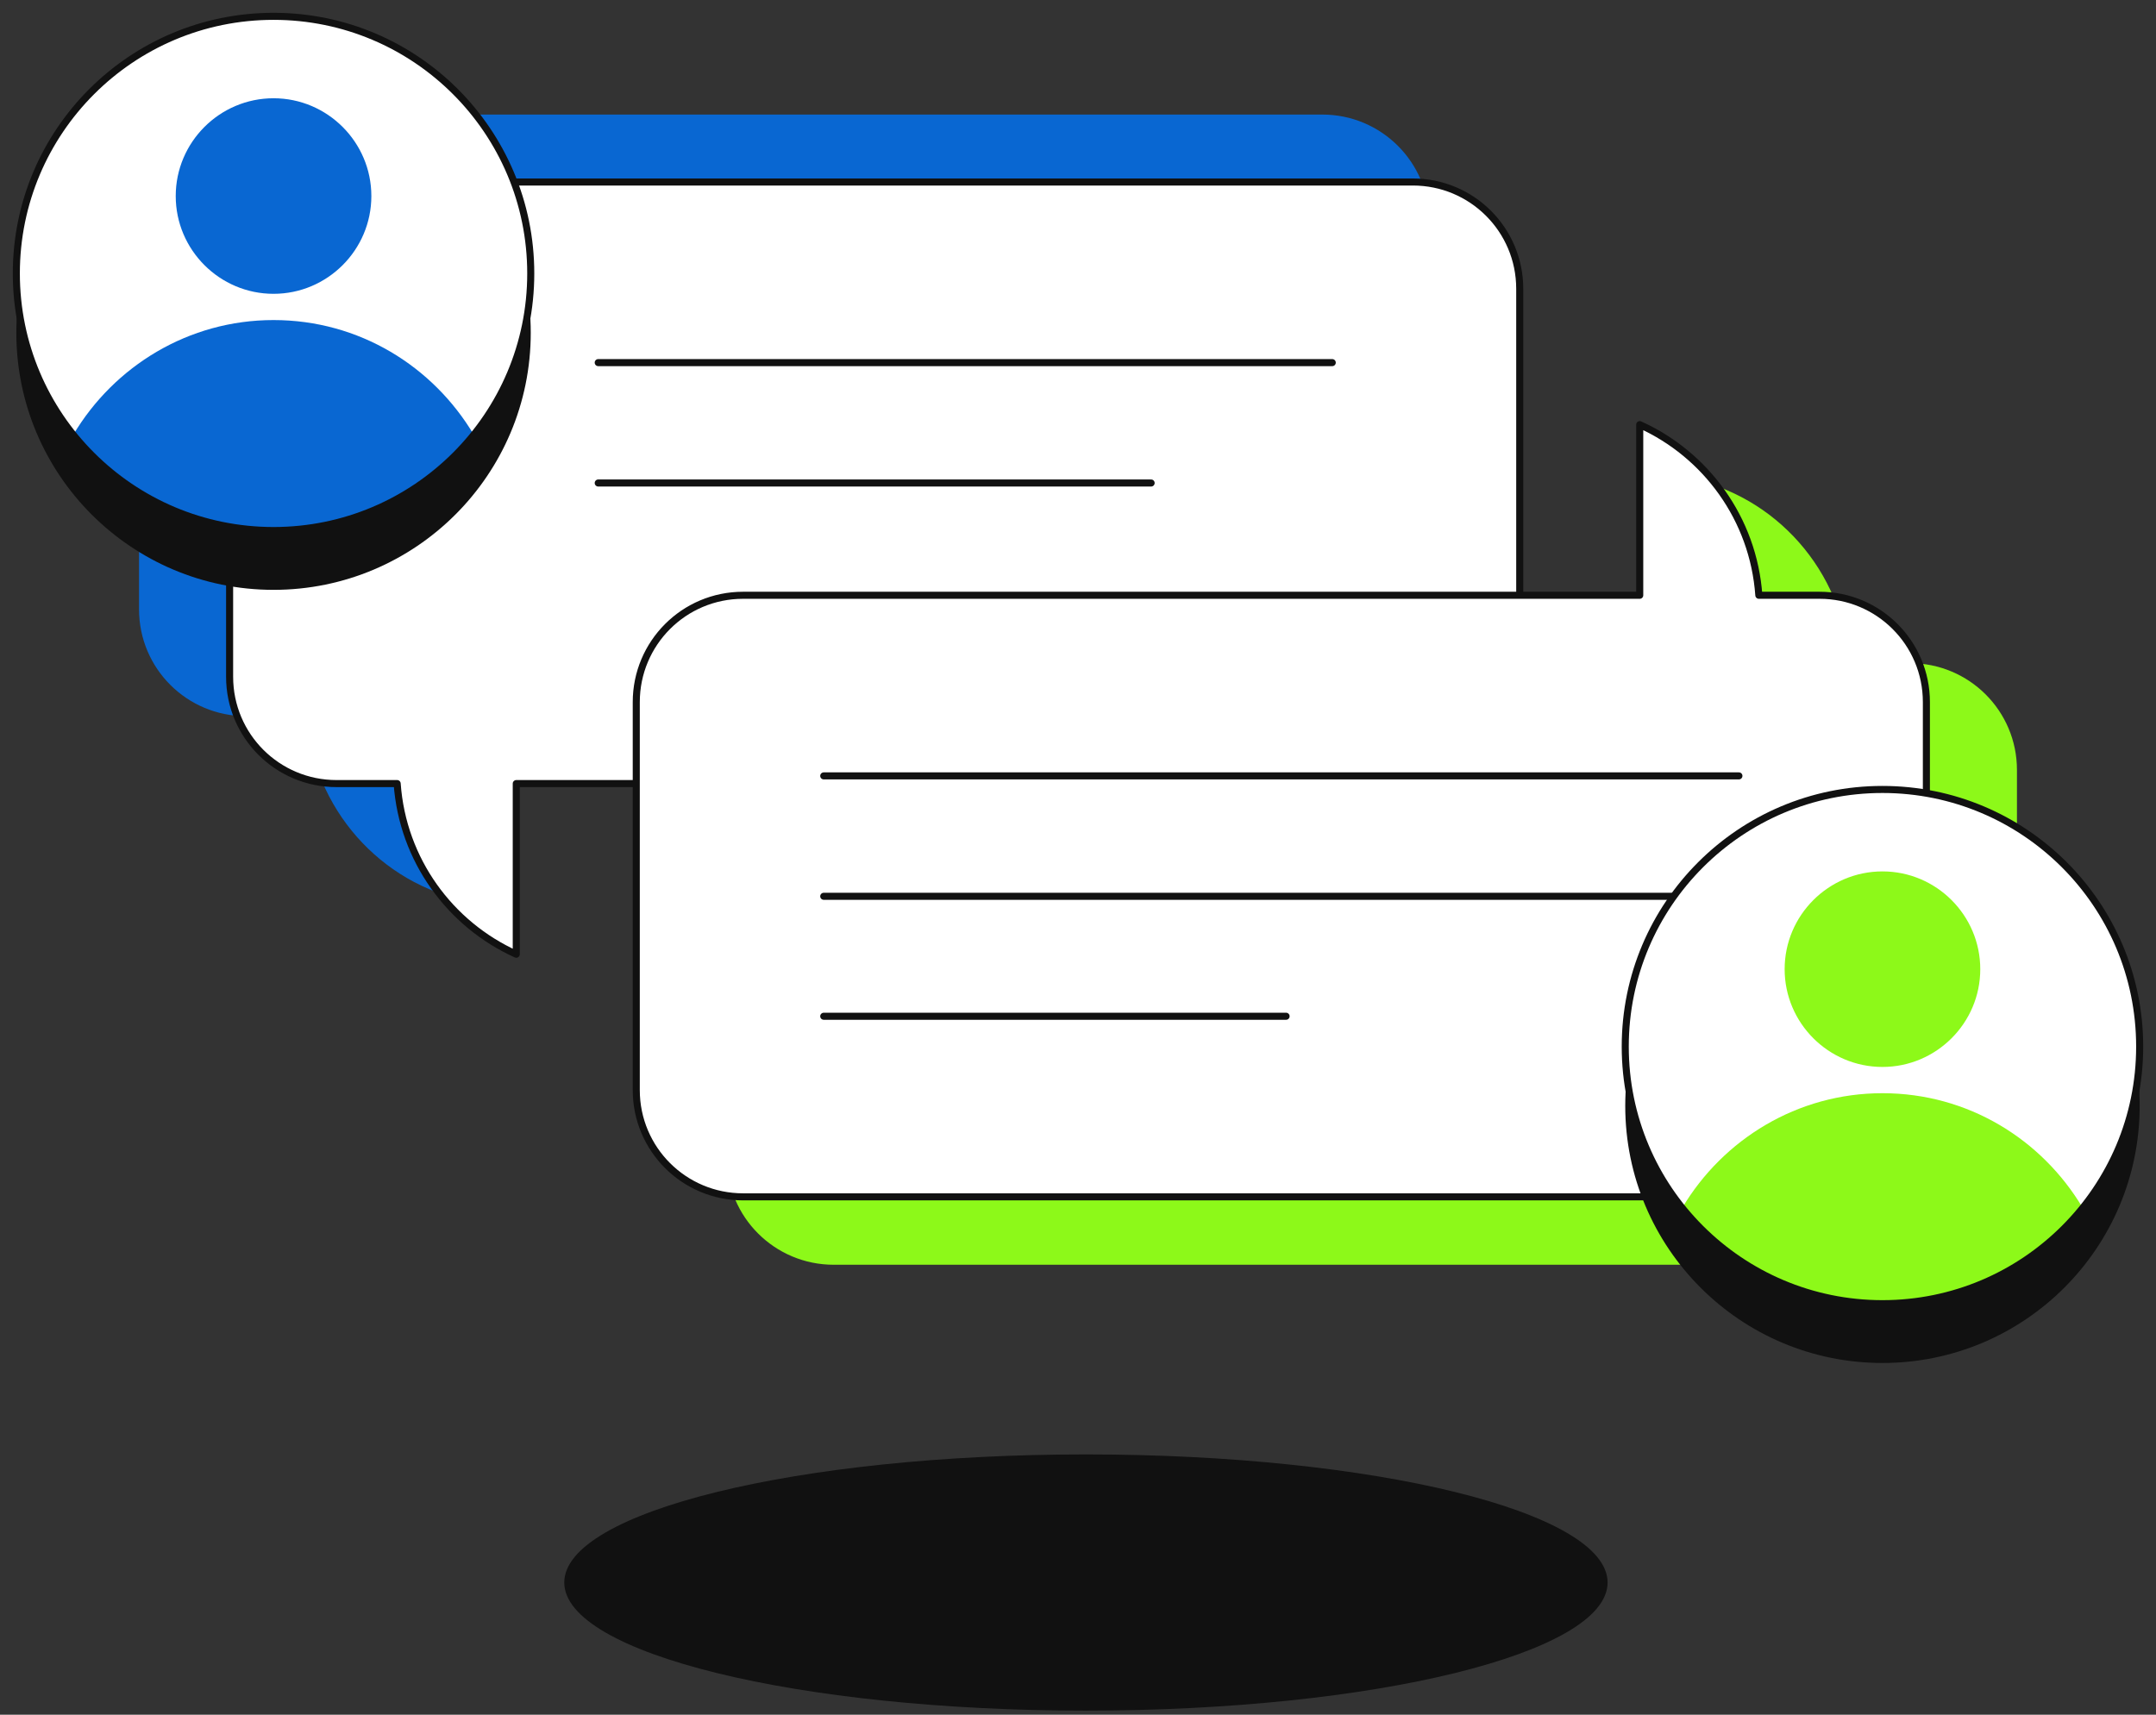
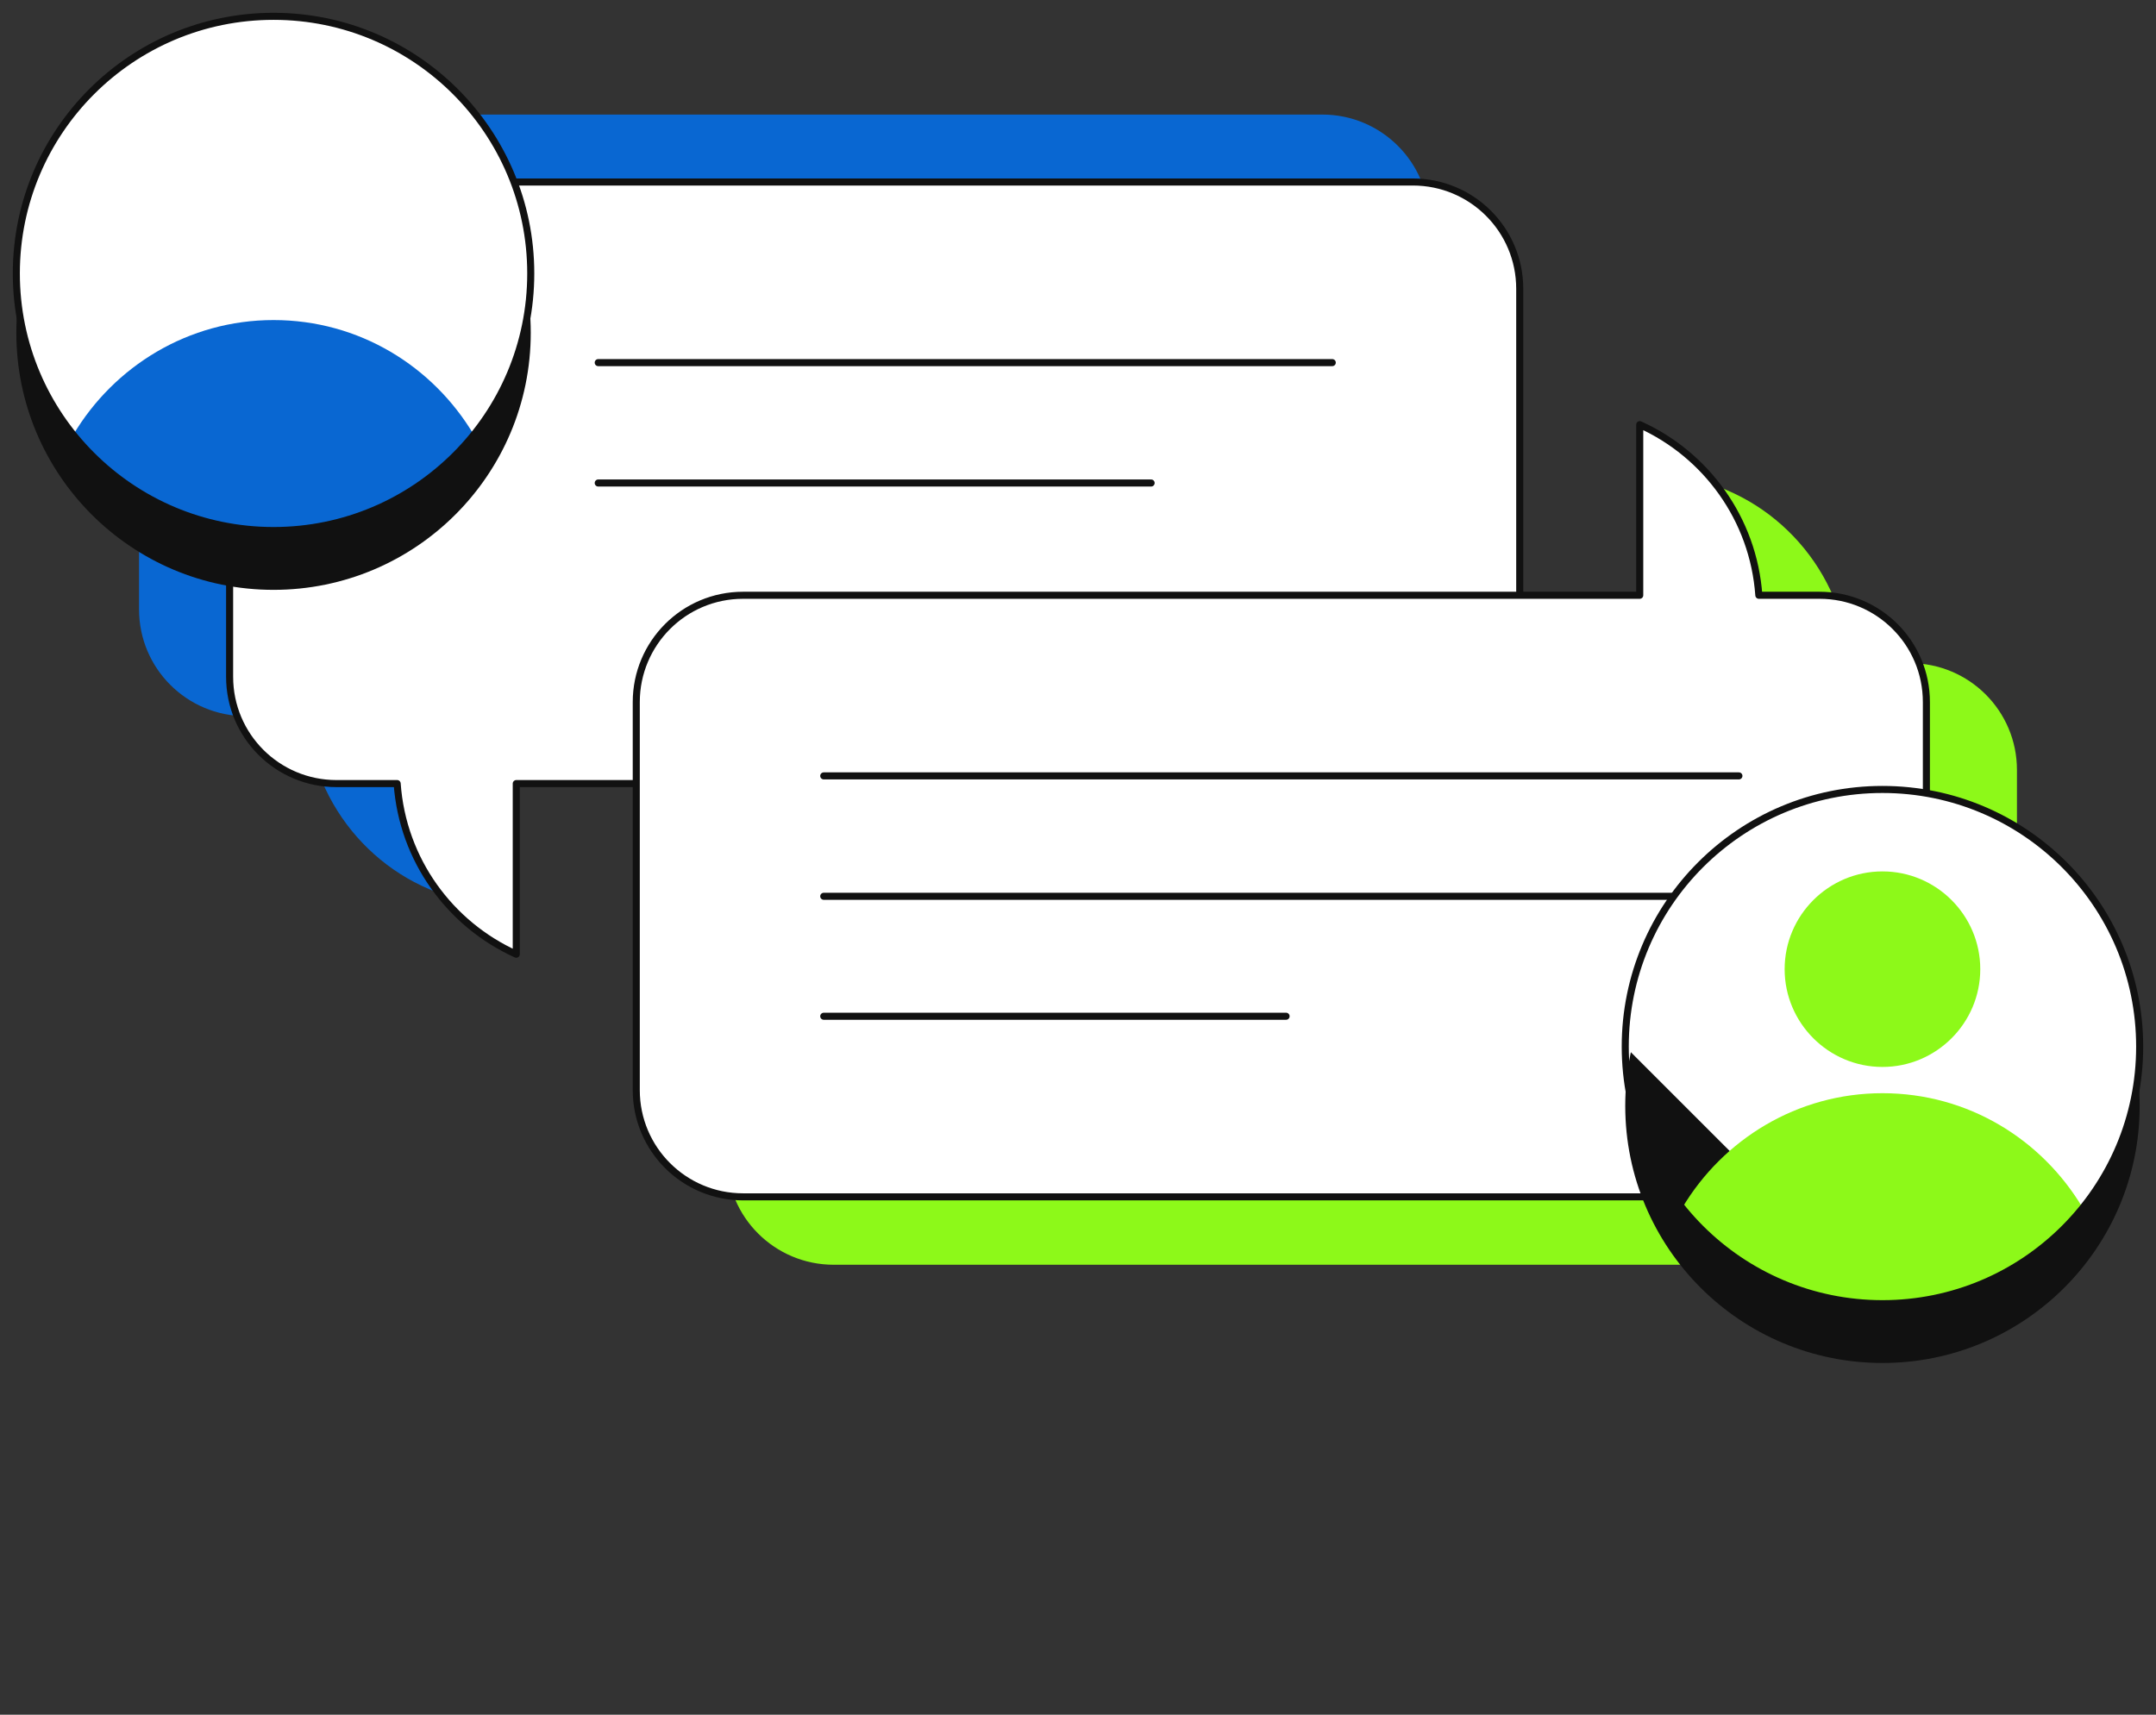
<svg xmlns="http://www.w3.org/2000/svg" width="132" height="105" viewBox="0 0 132 105" fill="none">
  <rect x="0" y="0" width="132" height="105" fill="#333333" stroke="none" />
  <g id="Group">
    <path id="Vector" d="M15.056 43.853H18.771C19.16 49.508 23.291 54.137 28.697 55.19C27.033 51.753 26.063 47.928 26.063 43.853H80.957C84.589 43.853 87.5 40.915 87.5 37.312V13.557C87.5 9.926 84.562 7.015 80.957 7.015H15.056C11.425 7.015 8.513 9.953 8.513 13.557V37.312C8.513 40.943 11.452 43.853 15.056 43.853Z" fill="#0967D2" />
    <path id="Vector_2" d="M86.502 11.145H20.601C16.969 11.145 14.058 14.083 14.058 17.686V41.441C14.058 45.072 16.997 47.983 20.601 47.983H24.316C24.649 52.667 27.56 56.603 31.608 58.433V47.983H86.502C90.134 47.983 93.045 45.045 93.045 41.441V17.686C93.045 14.055 90.106 11.145 86.502 11.145Z" fill="white" stroke="#111111" stroke-width="0.432" stroke-linecap="round" stroke-linejoin="round" />
    <g id="Group_2">
      <path id="Vector_3" d="M36.626 22.205H81.567" stroke="#111111" stroke-width="0.432" stroke-miterlimit="10" stroke-linecap="round" />
      <path id="Vector_4" d="M36.626 29.577H70.477" stroke="#111111" stroke-width="0.432" stroke-miterlimit="10" stroke-linecap="round" />
    </g>
    <path id="Vector_5" d="M16.747 36.12C25.445 36.12 32.495 29.071 32.495 20.375C32.495 11.68 25.445 4.631 16.747 4.631C8.05 4.631 1 11.68 1 20.375C1 29.071 8.05 36.12 16.747 36.12Z" fill="#111111" />
    <path id="Vector_6" d="M16.747 32.488C25.445 32.488 32.495 25.439 32.495 16.744C32.495 8.049 25.445 1 16.747 1C8.05 1 1 8.049 1 16.744C1 25.439 8.05 32.488 16.747 32.488Z" fill="white" />
    <g id="Group_3">
      <path id="Vector_7" d="M16.747 19.599C11.535 19.599 6.988 22.427 4.493 26.612C7.377 30.188 11.785 32.461 16.747 32.461C21.71 32.461 26.118 30.16 29.002 26.612C26.506 22.427 21.987 19.599 16.747 19.599Z" fill="#0967D2" />
-       <path id="Vector_8" d="M16.747 17.992C20.047 17.992 22.736 15.303 22.736 12.005C22.736 8.706 20.047 6.017 16.747 6.017C13.448 6.017 10.759 8.706 10.759 12.005C10.759 15.303 13.448 17.992 16.747 17.992Z" fill="#0967D2" />
    </g>
    <path id="Vector_9" d="M16.747 32.488C25.445 32.488 32.495 25.439 32.495 16.744C32.495 8.049 25.445 1 16.747 1C8.05 1 1 8.049 1 16.744C1 25.439 8.05 32.488 16.747 32.488Z" stroke="#111111" stroke-width="0.432" stroke-miterlimit="10" />
-     <path id="Vector_10" d="M66.485 104.751C84.124 104.751 98.424 101.239 98.424 96.906C98.424 92.574 84.124 89.062 66.485 89.062C48.846 89.062 34.547 92.574 34.547 96.906C34.547 101.239 48.846 104.751 66.485 104.751Z" fill="#111111" />
    <path id="Vector_11" d="M116.944 40.61H113.229C112.84 34.956 108.709 30.326 103.303 29.273C104.967 32.71 105.937 36.535 105.937 40.61H51.043C47.411 40.61 44.5 43.548 44.5 47.152V70.907C44.5 74.538 47.438 77.448 51.043 77.448H116.944C120.576 77.448 123.487 74.51 123.487 70.907V47.152C123.487 43.521 120.548 40.61 116.944 40.61Z" fill="#8DF919" />
    <path id="Vector_12" d="M111.399 36.452H107.684C107.351 31.768 104.44 27.831 100.392 26.002V36.452H45.498C41.866 36.452 38.955 39.39 38.955 42.994V66.749C38.955 70.38 41.894 73.29 45.498 73.29H111.399C115.031 73.29 117.942 70.352 117.942 66.749V42.994C117.942 39.362 115.003 36.452 111.399 36.452Z" fill="white" stroke="#111111" stroke-width="0.432" stroke-linecap="round" stroke-linejoin="round" />
    <g id="Group_4">
      <path id="Vector_13" d="M50.433 47.512H106.464" stroke="#111111" stroke-width="0.432" stroke-miterlimit="10" stroke-linecap="round" />
      <path id="Vector_14" d="M50.433 54.885H106.464" stroke="#111111" stroke-width="0.432" stroke-miterlimit="10" stroke-linecap="round" />
      <path id="Vector_15" d="M50.433 62.231H78.74" stroke="#111111" stroke-width="0.432" stroke-miterlimit="10" stroke-linecap="round" />
    </g>
    <path id="Vector_16" d="M115.252 83.463C123.95 83.463 131 76.414 131 67.719C131 59.024 123.95 51.975 115.252 51.975C106.555 51.975 99.505 59.024 99.505 67.719C99.505 76.414 106.555 83.463 115.252 83.463Z" fill="#111111" />
-     <path id="Vector_17" d="M115.252 79.832C123.95 79.832 131 72.783 131 64.088C131 55.392 123.95 48.343 115.252 48.343C106.555 48.343 99.505 55.392 99.505 64.088C99.505 72.783 106.555 79.832 115.252 79.832Z" fill="white" />
+     <path id="Vector_17" d="M115.252 79.832C123.95 79.832 131 72.783 131 64.088C131 55.392 123.95 48.343 115.252 48.343C106.555 48.343 99.505 55.392 99.505 64.088Z" fill="white" />
    <g id="Group_5">
      <path id="Vector_18" d="M115.252 66.943C110.04 66.943 105.493 69.77 102.998 73.956C105.882 77.531 110.29 79.804 115.252 79.804C120.215 79.804 124.623 77.504 127.507 73.956C125.011 69.77 120.492 66.943 115.252 66.943Z" fill="#8DF919" />
      <path id="Vector_19" d="M115.252 65.335C118.552 65.335 121.241 62.646 121.241 59.348C121.241 56.049 118.552 53.361 115.252 53.361C111.953 53.361 109.264 56.049 109.264 59.348C109.264 62.646 111.953 65.335 115.252 65.335Z" fill="#8DF919" />
    </g>
    <path id="Vector_20" d="M115.252 79.832C123.95 79.832 131 72.783 131 64.088C131 55.392 123.95 48.343 115.252 48.343C106.555 48.343 99.505 55.392 99.505 64.088C99.505 72.783 106.555 79.832 115.252 79.832Z" stroke="#111111" stroke-width="0.432" stroke-miterlimit="10" />
  </g>
</svg>